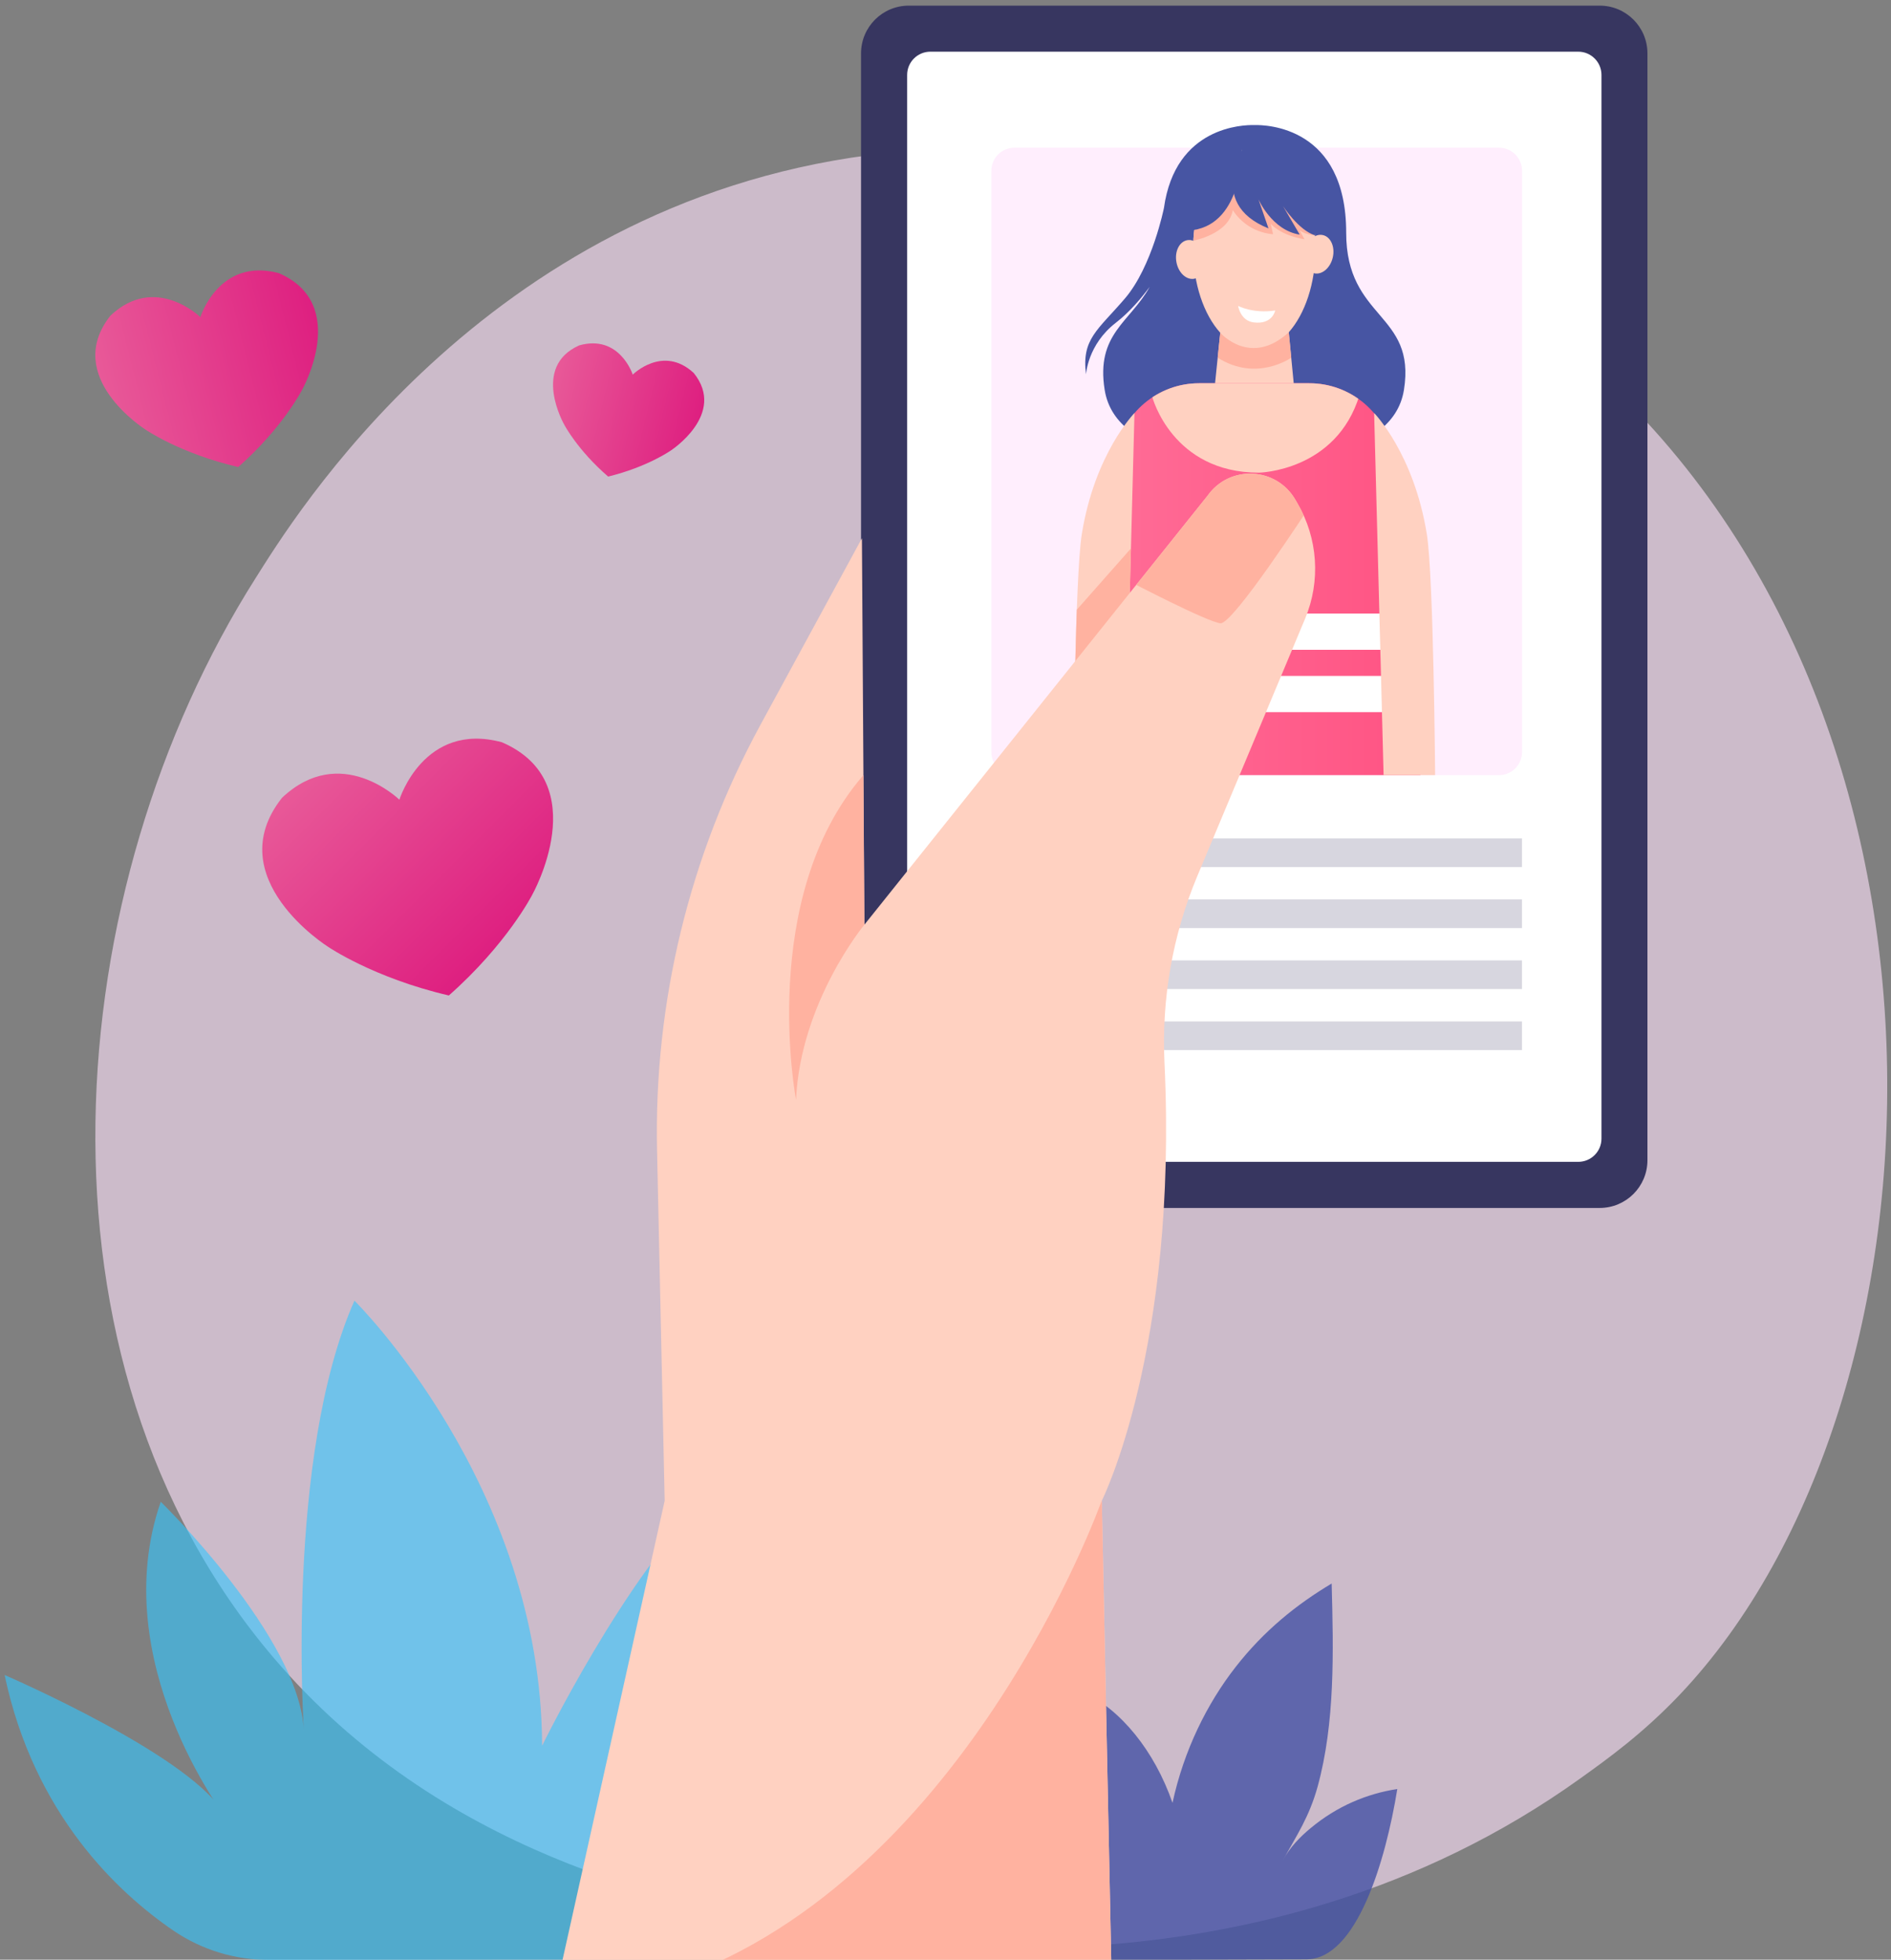
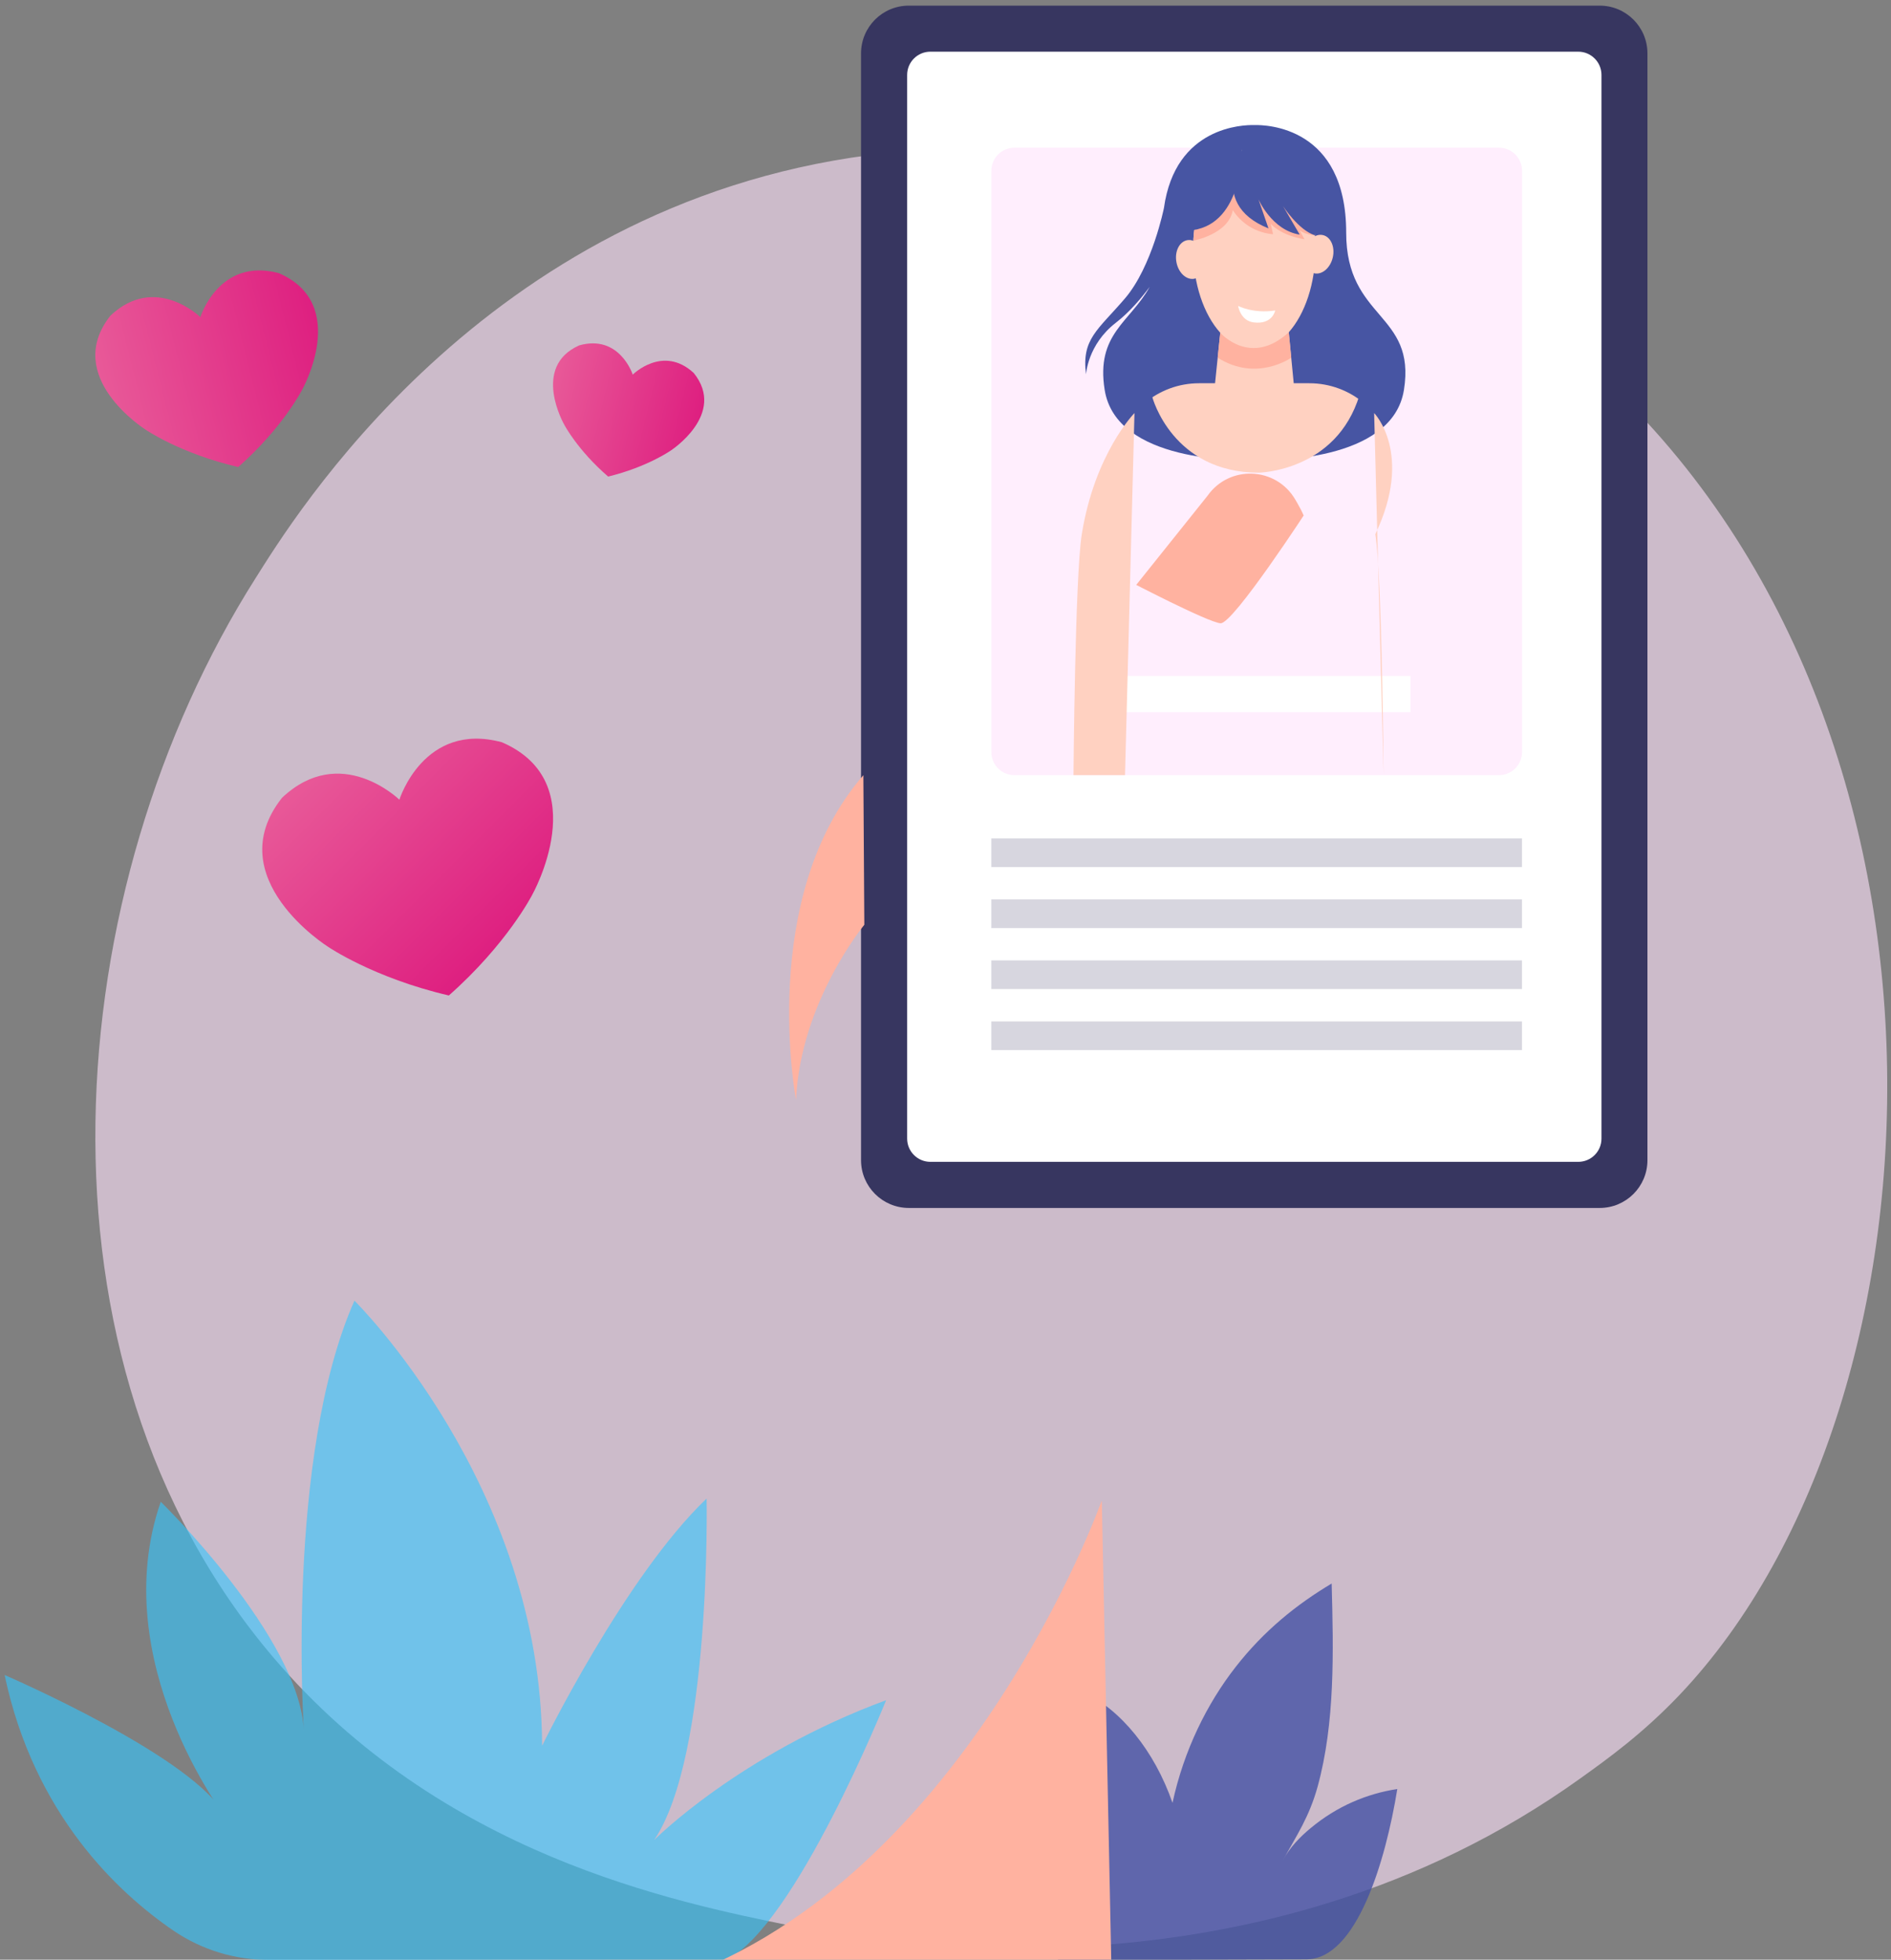
<svg xmlns="http://www.w3.org/2000/svg" xmlns:ns1="http://sodipodi.sourceforge.net/DTD/sodipodi-0.dtd" xmlns:ns2="http://www.inkscape.org/namespaces/inkscape" xmlns:xlink="http://www.w3.org/1999/xlink" version="1.1" id="Illustration" x="0px" y="0px" viewBox="0 0 2760 2860" xml:space="preserve" ns1:docname="what-we-do.svg" width="2760" height="2860" ns2:version="1.2 (dc2aedaf03, 2022-05-15)">
  <rect x="0" y="0" width="2760" height="2860" fill="#808080" stroke="none" />
  <defs id="defs179" />
  <ns1:namedview id="namedview177" pagecolor="#ffffff" bordercolor="#000000" borderopacity="0.25" ns2:showpageshadow="2" ns2:pageopacity="0.0" ns2:pagecheckerboard="0" ns2:deskcolor="#d1d1d1" showgrid="false" ns2:zoom="0.22345013" ns2:cx="1852.7624" ns2:cy="1499.216" ns2:window-width="1920" ns2:window-height="1009" ns2:window-x="-8" ns2:window-y="-8" ns2:window-maximized="1" ns2:current-layer="Illustration" />
  <style type="text/css" id="style2">
	.st0{opacity:0.6;fill:#FFE3FC;enable-background:new    ;}
	.st1{opacity:0.6;fill:#32C6FF;enable-background:new    ;}
	.st2{opacity:0.8;fill:#4452A5;enable-background:new    ;}
	.st3{fill:#373660;}
	.st4{fill:#FFFFFF;}
	.st5{opacity:0.2;fill:#373660;enable-background:new    ;}
	.st6{fill:#4755A3;}
	.st7{fill:#FFD1C1;}
	.st8{clip-path:url(#SVGID_00000031909631794825031370000002113676448504987303_);fill:#FFB2A0;}
	.st9{fill:#FFB2A0;}
	.st10{fill:url(#XMLID_00000123432452248179913610000006737481974466840492_);}
	.st11{clip-path:url(#SVGID_00000035489020821881412800000014626481685315018637_);fill:#FFD1C1;}
	.st12{clip-path:url(#SVGID_00000059275027370524107580000009742267856394487742_);fill:#FFFFFF;}
	.st13{clip-path:url(#SVGID_00000033360333180753428330000002832469303542232507_);fill:#FFFFFF;}
	.st14{clip-path:url(#SVGID_00000117655259629384880160000007148604762229679744_);fill:#FFB2A0;}
	.st15{fill:none;}
	.st16{clip-path:url(#SVGID_00000010307235489240012900000017162355661797476499_);fill:#FFB2A0;}
	.st17{clip-path:url(#SVGID_00000160182949632823933980000001190538340831597979_);fill:#FFB2A0;}
	.st18{fill:url(#SVGID_00000133508948148379311750000016314764978231657620_);}
	.st19{fill:url(#SVGID_00000140008845133417565130000017413352587806207134_);}
	.st20{fill:url(#SVGID_00000173880518144647772970000001325140006341927073_);}
</style>
  <g id="g174" transform="translate(-474.379,-420.676)">
    <path class="st0" d="m 2925.8,2894.2 c -53.7,56.5 -104.5,93 -144.7,121.8 -471.9,338.6 -1030.4,239.9 -1149,215.8 -175.3,-35.6 -514,-104.4 -758.9,-392.4 C 502.6,2403.7 560.3,1717.1 847.7,1264 c 52.6,-82.9 330.3,-543 894.7,-616.8 341.6,-44.7 739.8,45.4 1028.1,287 605.3,507.1 562.2,1531.6 155.3,1960 z" id="path4" />
    <path class="st1" d="m 727.9,3238.5 c -81.1,-55.3 -203.8,-169.6 -246.8,-373.3 0,0 284.8,122.9 322.8,208 0,0 -175.6,-228.2 -94.9,-460.8 0,0 203,198 208.9,334.4 0,0 -27.1,-400 73.8,-627.9 0,0 273,268.9 273.9,649.6 0,0 120.6,-246.8 240.1,-360.8 0,0 7.3,375 -76.6,498.4 0,0 124.3,-125.2 338.6,-204.1 0,0 -132.9,329.8 -232.6,378.5 l -667.9,0.6 c -49.8,0 -98.3,-14.7 -139.3,-42.6 z" id="path6" />
    <path class="st2" d="m 2381,3280.2 c 73.5,0 115.9,-143.9 132.8,-248.6 -44.3,6.8 -87.6,24.8 -126.3,56.9 -15.3,12.7 -30.2,27.6 -41.1,47.8 20.6,-37 39,-64.2 51.2,-108.5 25.4,-92.8 23.1,-196.2 20.4,-296.1 -51.1,30.5 -98.9,68.8 -140.4,122.1 -41.5,53.3 -75.2,121 -91.9,198 -26.3,-75.9 -75.7,-136.6 -131.2,-162.2 -2.6,56.1 -4,116.3 11.3,167.8 3.2,10.9 7.2,21.3 11.2,31.7 4.1,10.7 8.2,21.3 12.3,32 -52.4,-33.7 -112.5,-41.2 -168,-21.1 19.6,69.9 57.5,134.3 97.9,181.2 z" id="path8" />
    <g id="g14">
      <path class="st3" d="M 1731.1,2113.9 V 498.6 c 0,-38.5 31.2,-69.7 69.7,-69.7 h 1008.4 c 38.5,0 69.7,31.2 69.7,69.7 v 1615.3 c 0,38.5 -31.2,69.7 -69.7,69.7 H 1800.9 c -38.5,0 -69.8,-31.2 -69.8,-69.7 z" id="path10" />
      <path class="st4" d="m 2777.9,2116.3 h -945.6 c -18.7,0 -33.9,-15.2 -33.9,-33.9 V 530 c 0,-18.7 15.2,-33.9 33.9,-33.9 h 945.6 c 18.7,0 33.9,15.2 33.9,33.9 v 1552.4 c 0,18.8 -15.2,33.9 -33.9,33.9 z" id="path12" />
    </g>
    <g id="g24">
      <rect x="1921.2" y="1644.3" class="st5" width="774.6" height="41.8" id="rect16" />
      <rect x="1921.2" y="1733.3" class="st5" width="774.6" height="41.8" id="rect18" />
      <rect x="1921.2" y="1822.3" class="st5" width="774.6" height="41.8" id="rect20" />
      <rect x="1921.2" y="1911.4" class="st5" width="774.6" height="41.8" id="rect22" />
    </g>
    <path class="st0" d="M 2662.2,1552 H 1955 c -18.6,0 -33.7,-15.1 -33.7,-33.7 V 669.9 c 0,-18.6 15.1,-33.7 33.7,-33.7 h 707.2 c 18.6,0 33.7,15.1 33.7,33.7 v 848.3 c -0.1,18.7 -15.1,33.8 -33.7,33.8 z" id="path26" />
    <g id="g120">
      <path class="st6" d="m 2439.2,760.2 c 0,-154.8 -116.7,-157.5 -134.2,-157 -15.9,-0.4 -115.2,1.8 -131.8,121 v 0 c 0,0 -17.1,85.4 -56.8,131.9 -39.7,46.4 -63.7,59.2 -56.9,110.9 0,0 2.2,-43.4 43.5,-75.3 19.9,-15.4 37,-35.6 49.4,-52.4 -28.6,51.7 -78.8,68.6 -65.7,150.4 17,106 196.6,103.3 218.4,102.5 21.8,0.7 201.5,3.5 218.4,-102.5 18,-112.9 -84.3,-102.3 -84.3,-229.5 z" id="path28" />
      <g id="g55">
        <g id="g47">
          <g id="g43">
            <g id="g31">
              <path id="XMLID_00000114775096178832019430000008574527140040369314_" class="st7" d="m 2394.4,784.1 c 0,-81.2 -40,-147.1 -89.3,-147.1 -49.3,0 -89.3,65.8 -89.3,147.1 0,50.9 15.7,95.8 39.6,122.2 l -11.6,112.6 h 122.6 l -11,-113.3 c 23.5,-26.5 39,-71 39,-121.5 z" />
            </g>
            <g id="g41">
              <defs id="defs34">
                <path id="SVGID_1_" d="m 2394.4,784.1 c 0,-81.2 -40,-147.1 -89.3,-147.1 -49.3,0 -89.3,65.8 -89.3,147.1 0,50.9 15.7,95.8 39.6,122.2 l -11.6,112.6 h 122.6 l -11,-113.3 c 23.5,-26.5 39,-71 39,-121.5 z" />
              </defs>
              <clipPath id="SVGID_00000071540744397126774510000009867475677780756609_">
                <use xlink:href="#SVGID_1_" style="overflow:visible" id="use36" />
              </clipPath>
              <path style="fill:#ffb2a0" d="m 2215.7,772 c 0,0 52.2,-9.5 58,-44.8 0,0 17.5,31.8 58.8,35.3 l -3.5,-15.3 c 0,0 13.4,16.7 49.4,22.7 l -7.4,-13.3 c 0,0 6.5,6.1 22.6,7.5 16.1,1.4 0,0 0,0 l -50.2,-74.1 -100.8,-9.3 -36.1,56 9.2,35.3" clip-path="url(#SVGID_00000071540744397126774510000009867475677780756609_)" id="path39" />
            </g>
          </g>
          <path class="st9" d="m 2255.4,906.3 c 0,0 44,50.7 100,-0.7 l 3.6,37.1 c 0,0 -50.3,36.1 -107.4,0 z" id="path45" />
        </g>
        <g id="g53">
          <path class="st7" d="m 2233.2,795.6 c 2.8,15.5 -4.3,29.8 -15.8,31.9 -11.5,2.1 -23.2,-8.8 -26,-24.4 -2.8,-15.5 4.3,-29.8 15.8,-31.9 11.6,-2 23.2,8.9 26,24.4 z" id="path49" />
          <path class="st7" d="m 2419.6,796.5 c -3.6,15.4 -15.8,25.7 -27.2,23 -11.4,-2.7 -17.8,-17.3 -14.2,-32.7 3.6,-15.4 15.8,-25.7 27.2,-23 11.4,2.7 17.8,17.4 14.2,32.7 z" id="path51" />
        </g>
      </g>
      <g id="g95">
        <g id="g63">
          <linearGradient id="XMLID_00000065777432767806768580000012033615711119299257_" gradientUnits="userSpaceOnUse" x1="2058.5" y1="2444.207" x2="2547.6" y2="2444.207" gradientTransform="matrix(1,0,0,-1,0,3710.157)">
            <stop offset="0" style="stop-color:#FF6E98" id="stop57" />
            <stop offset="1" style="stop-color:#FF5383" id="stop59" />
          </linearGradient>
-           <path id="XMLID_00000103237738043604388400000007888978400803214516_" style="fill:url(#XMLID_00000065777432767806768580000012033615711119299257_)" d="m 2385.5,980 h -161 c -59.7,0 -110.9,42.7 -121.7,101.4 l -44.3,470.5 h 489.1 l -40,-468.9 c -10.2,-59.5 -61.8,-103 -122.1,-103 z" />
        </g>
        <g id="g73">
          <defs id="defs66">
            <path id="SVGID_00000183961690196013608030000013129760371522850491_" d="m 2385.5,980 h -161 c -59.7,0 -110.9,42.7 -121.7,101.4 l -44.3,470.5 h 489.1 l -40,-468.9 c -10.2,-59.5 -61.8,-103 -122.1,-103 z" />
          </defs>
          <clipPath id="SVGID_00000069378487240042268010000012158841914608972171_">
            <use xlink:href="#SVGID_00000183961690196013608030000013129760371522850491_" style="overflow:visible" id="use68" />
          </clipPath>
          <path style="fill:#ffd1c1" d="m 2156.3,1000.4 c 0,0 29.1,110.1 155.4,110.1 0,0 113.2,-1.8 147,-113.5 0,0 -29.5,-40.5 -153.5,-32.5 -124.1,8 -143.8,19 -148.9,35.9" clip-path="url(#SVGID_00000069378487240042268010000012158841914608972171_)" id="path71" />
        </g>
        <g id="g83">
          <defs id="defs76">
            <path id="SVGID_00000148628440888202502640000001997798806913398152_" d="m 2385.5,980 h -161 c -59.7,0 -110.9,42.7 -121.7,101.4 l -44.3,470.5 h 489.1 l -40,-468.9 c -10.2,-59.5 -61.8,-103 -122.1,-103 z" />
          </defs>
          <clipPath id="SVGID_00000150099585613439241840000009571838011573231250_">
            <use xlink:href="#SVGID_00000148628440888202502640000001997798806913398152_" style="overflow:visible" id="use78" />
          </clipPath>
-           <rect x="2085.7" y="1316.1" style="fill:#ffffff" width="449.2" height="52.9" clip-path="url(#SVGID_00000150099585613439241840000009571838011573231250_)" id="rect81" />
        </g>
        <g id="g93">
          <defs id="defs86">
            <path id="SVGID_00000178908151188113735220000013470239080354838914_" d="m 2385.5,980 h -161 c -59.7,0 -110.9,42.7 -121.7,101.4 l -44.3,470.5 h 489.1 l -40,-468.9 c -10.2,-59.5 -61.8,-103 -122.1,-103 z" />
          </defs>
          <clipPath id="SVGID_00000182526492278962318360000018132504799398715802_">
            <use xlink:href="#SVGID_00000178908151188113735220000013470239080354838914_" style="overflow:visible" id="use88" />
          </clipPath>
          <rect x="2083.9" y="1407.1" style="fill:#ffffff" width="449.2" height="52.9" clip-path="url(#SVGID_00000182526492278962318360000018132504799398715802_)" id="rect91" />
        </g>
      </g>
      <path class="st6" d="m 2293.9,628.3 c 0,0 -62.4,88 31.9,125.7 l -14.7,-42.6 c 0,0 19.5,45.3 60.3,51.7 l -24.3,-41.5 c 0,0 22.4,34.8 46.4,42.5 0,0 14.4,-53.6 -11.5,-100.3 -25.8,-46.6 -88.1,-35.5 -88.1,-35.5 z" id="path97" />
      <path class="st6" d="m 2287,640 c 0,0 1.6,105.8 -71.3,116.5 0,0 -20.5,-53.3 10.2,-93.7 30.7,-40.4 61.1,-22.8 61.1,-22.8 z" id="path99" />
      <path class="st4" d="m 2281.5,867.1 c 0,0 21.3,11.6 54.1,6.7 0,0 -3.9,20.8 -31.2,17.4 -19.8,-2.3 -22.9,-24.1 -22.9,-24.1 z" id="path101" />
      <g id="g116">
        <g id="g104">
          <path id="XMLID_00000029739007729838867160000009702624831953456827_" class="st7" d="m 2130.2,1023.5 -13.8,528.4 h -75.2 c 0,0 2.2,-290.4 12.1,-351.6 18.9,-117.8 76.9,-176.8 76.9,-176.8 z" />
        </g>
        <g id="g114">
          <defs id="defs107">
-             <path id="SVGID_00000151508656954870034850000001224335760116110007_" d="m 2130.2,1023.5 -13.8,528.4 h -75.2 c 0,0 2.2,-290.4 12.1,-351.6 18.9,-117.8 76.9,-176.8 76.9,-176.8 z" />
-           </defs>
+             </defs>
          <clipPath id="SVGID_00000112621989197441004770000011027431380261948350_">
            <use xlink:href="#SVGID_00000151508656954870034850000001224335760116110007_" style="overflow:visible" id="use109" />
          </clipPath>
-           <polygon style="fill:#ffb2a0" points="2017.3,1343 2138.8,1205.5 2140.3,1321.3 2017.3,1448.6 " clip-path="url(#SVGID_00000112621989197441004770000011027431380261948350_)" id="polygon112" />
        </g>
      </g>
-       <path class="st7" d="m 2480,1023.5 13.8,528.4 h 75.2 c 0,0 -2.2,-290.4 -12.1,-351.6 C 2538,1082.5 2480,1023.5 2480,1023.5 Z" id="path118" />
+       <path class="st7" d="m 2480,1023.5 13.8,528.4 c 0,0 -2.2,-290.4 -12.1,-351.6 C 2538,1082.5 2480,1023.5 2480,1023.5 Z" id="path118" />
    </g>
    <path class="st15" d="m 2659.7,1479.7 h -702.3 c -20,0 -36.2,-16.2 -36.2,-36.2 V 622.9 c 0,-20 16.2,-36.2 36.2,-36.2 h 702.3 c 20,0 36.2,16.2 36.2,36.2 v 820.6 c -0.1,20 -16.2,36.2 -36.2,36.2 z" id="path122" />
    <g id="g151">
      <g id="g147">
        <g id="g125">
-           <path id="XMLID_00000056394847259413947100000007227714249168297602_" class="st7" d="m 2368,1155.1 -3.2,-5.5 c -28,-47.8 -96,-50.7 -127.9,-5.5 l -500.9,626.1 -3.6,-564 -148.1,272.3 c -103.6,190.5 -155.7,404.8 -150.9,621.6 l 11.1,510.8 -149.1,670.2 h 800.9 l -13.8,-670.2 c 0,0 111.3,-221.4 91.5,-639.4 -4.4,-93.1 11.8,-186 47.8,-272 l 157.6,-376.3 c 22.7,-54.6 18.6,-116.9 -11.4,-168.1 z" />
-         </g>
+           </g>
        <g id="g135">
          <defs id="defs128">
            <path id="SVGID_00000076585519325753388210000004887841229269184396_" d="m 2368,1155.1 -3.2,-5.5 c -28,-47.8 -96,-50.7 -127.9,-5.5 l -500.9,626.1 -3.6,-564 -148.1,272.3 c -103.6,190.5 -155.7,404.8 -150.9,621.6 l 11.1,510.8 -149.1,670.2 h 800.9 l -13.8,-670.2 c 0,0 111.3,-221.4 91.5,-639.4 -4.4,-93.1 11.8,-186 47.8,-272 l 157.6,-376.3 c 22.7,-54.6 18.6,-116.9 -11.4,-168.1 z" />
          </defs>
          <clipPath id="SVGID_00000093863367558599127380000016454732257140385975_">
            <use xlink:href="#SVGID_00000076585519325753388210000004887841229269184396_" style="overflow:visible" id="use130" />
          </clipPath>
          <path style="fill:#ffb2a0" d="m 2123.7,1269.6 c 0,0 113.7,59.3 132.1,60.7 18.3,1.4 128.4,-168 128.4,-168 0,0 -25.7,-65.3 -79.2,-70.1 -53.4,-4.7 -181.3,177.4 -181.3,177.4 z" clip-path="url(#SVGID_00000093863367558599127380000016454732257140385975_)" id="path133" />
        </g>
        <g id="g145">
          <defs id="defs138">
            <path id="SVGID_00000014610320015577342700000009853169115182190983_" d="m 2368,1155.1 -3.2,-5.5 c -28,-47.8 -96,-50.7 -127.9,-5.5 l -500.9,626.1 -3.6,-564 -148.1,272.3 c -103.6,190.5 -155.7,404.8 -150.9,621.6 l 11.1,510.8 -149.1,670.2 h 800.9 l -13.8,-670.2 c 0,0 111.3,-221.4 91.5,-639.4 -4.4,-93.1 11.8,-186 47.8,-272 l 157.6,-376.3 c 22.7,-54.6 18.6,-116.9 -11.4,-168.1 z" />
          </defs>
          <clipPath id="SVGID_00000011732996744796277780000010092135132427655582_">
            <use xlink:href="#SVGID_00000014610320015577342700000009853169115182190983_" style="overflow:visible" id="use140" />
          </clipPath>
          <path style="fill:#ffb2a0" d="m 2082.3,2610.9 c 0,0 -202.1,569 -646.3,706.7 h 772.8 l -126.5,-706.7" clip-path="url(#SVGID_00000011732996744796277780000010092135132427655582_)" id="path143" />
        </g>
      </g>
      <path class="st9" d="m 1735.9,1770.3 c 0,0 -93.2,112.6 -99.7,255.4 0,0 -56.5,-295.2 98.3,-473.7 z" id="path149" />
    </g>
    <linearGradient id="SVGID_00000157994090235013683700000009538353019275219846_" gradientUnits="userSpaceOnUse" x1="1732.261" y1="4054.457" x2="2061.729" y2="4054.457" gradientTransform="matrix(0.97,-0.245,-0.245,-0.97,-56.393,5365.723)">
      <stop offset="0" style="stop-color:#E85998" id="stop153" />
      <stop offset="1" style="stop-color:#DE1F80" id="stop155" />
    </linearGradient>
    <path style="fill:url(#SVGID_00000157994090235013683700000009538353019275219846_)" d="m 881.3,819.3 c -87.3,-23.4 -114.5,64.2 -114.5,64.2 0,0 -65.6,-64.2 -131.3,-2.1 -70.6,89.5 51.2,166.2 51.2,166.2 0,0 50.7,35 135.4,54.7 65.2,-57.6 93.1,-112.5 93.1,-112.5 0,0 70.7,-125.4 -33.9,-170.5 z" id="path158" />
    <linearGradient id="SVGID_00000142146299256740734110000001927414654545609144_" gradientUnits="userSpaceOnUse" x1="428.11" y1="1040.459" x2="651.506" y2="1040.459" gradientTransform="matrix(0.972,0.235,0.235,-0.972,614.635,1910.598)">
      <stop offset="0" style="stop-color:#E85998" id="stop160" />
      <stop offset="1" style="stop-color:#DE1F80" id="stop162" />
    </linearGradient>
    <path style="fill:url(#SVGID_00000142146299256740734110000001927414654545609144_)" d="m 1486.9,965 c -45,-41.6 -89,2.4 -89,2.4 0,0 -19.1,-59.2 -78.1,-42.7 -70.6,31.4 -21.8,115.9 -21.8,115.9 0,0 19.3,37 64,75.6 57.3,-14 91.4,-38 91.4,-38 0,0 82,-53.1 33.5,-113.2 z" id="path165" />
    <linearGradient id="SVGID_00000024722995129407607540000013175408942419597741_" gradientUnits="userSpaceOnUse" x1="1919.089" y1="3480.967" x2="2112.392" y2="3156.812" gradientTransform="matrix(0.97,-0.245,-0.245,-0.97,-56.393,5365.723)">
      <stop offset="0" style="stop-color:#E85998" id="stop167" />
      <stop offset="1" style="stop-color:#DE1F80" id="stop169" />
    </linearGradient>
    <path style="fill:url(#SVGID_00000024722995129407607540000013175408942419597741_)" d="m 1206.8,1503.9 c -114,-30.6 -149.5,83.9 -149.5,83.9 0,0 -85.7,-83.8 -171.4,-2.7 -92.2,116.8 66.8,217 66.8,217 0,0 66.1,45.6 176.8,71.4 85.1,-75.2 121.6,-146.8 121.6,-146.8 0,0 92.4,-163.8 -44.3,-222.8 z" id="path172" />
  </g>
</svg>